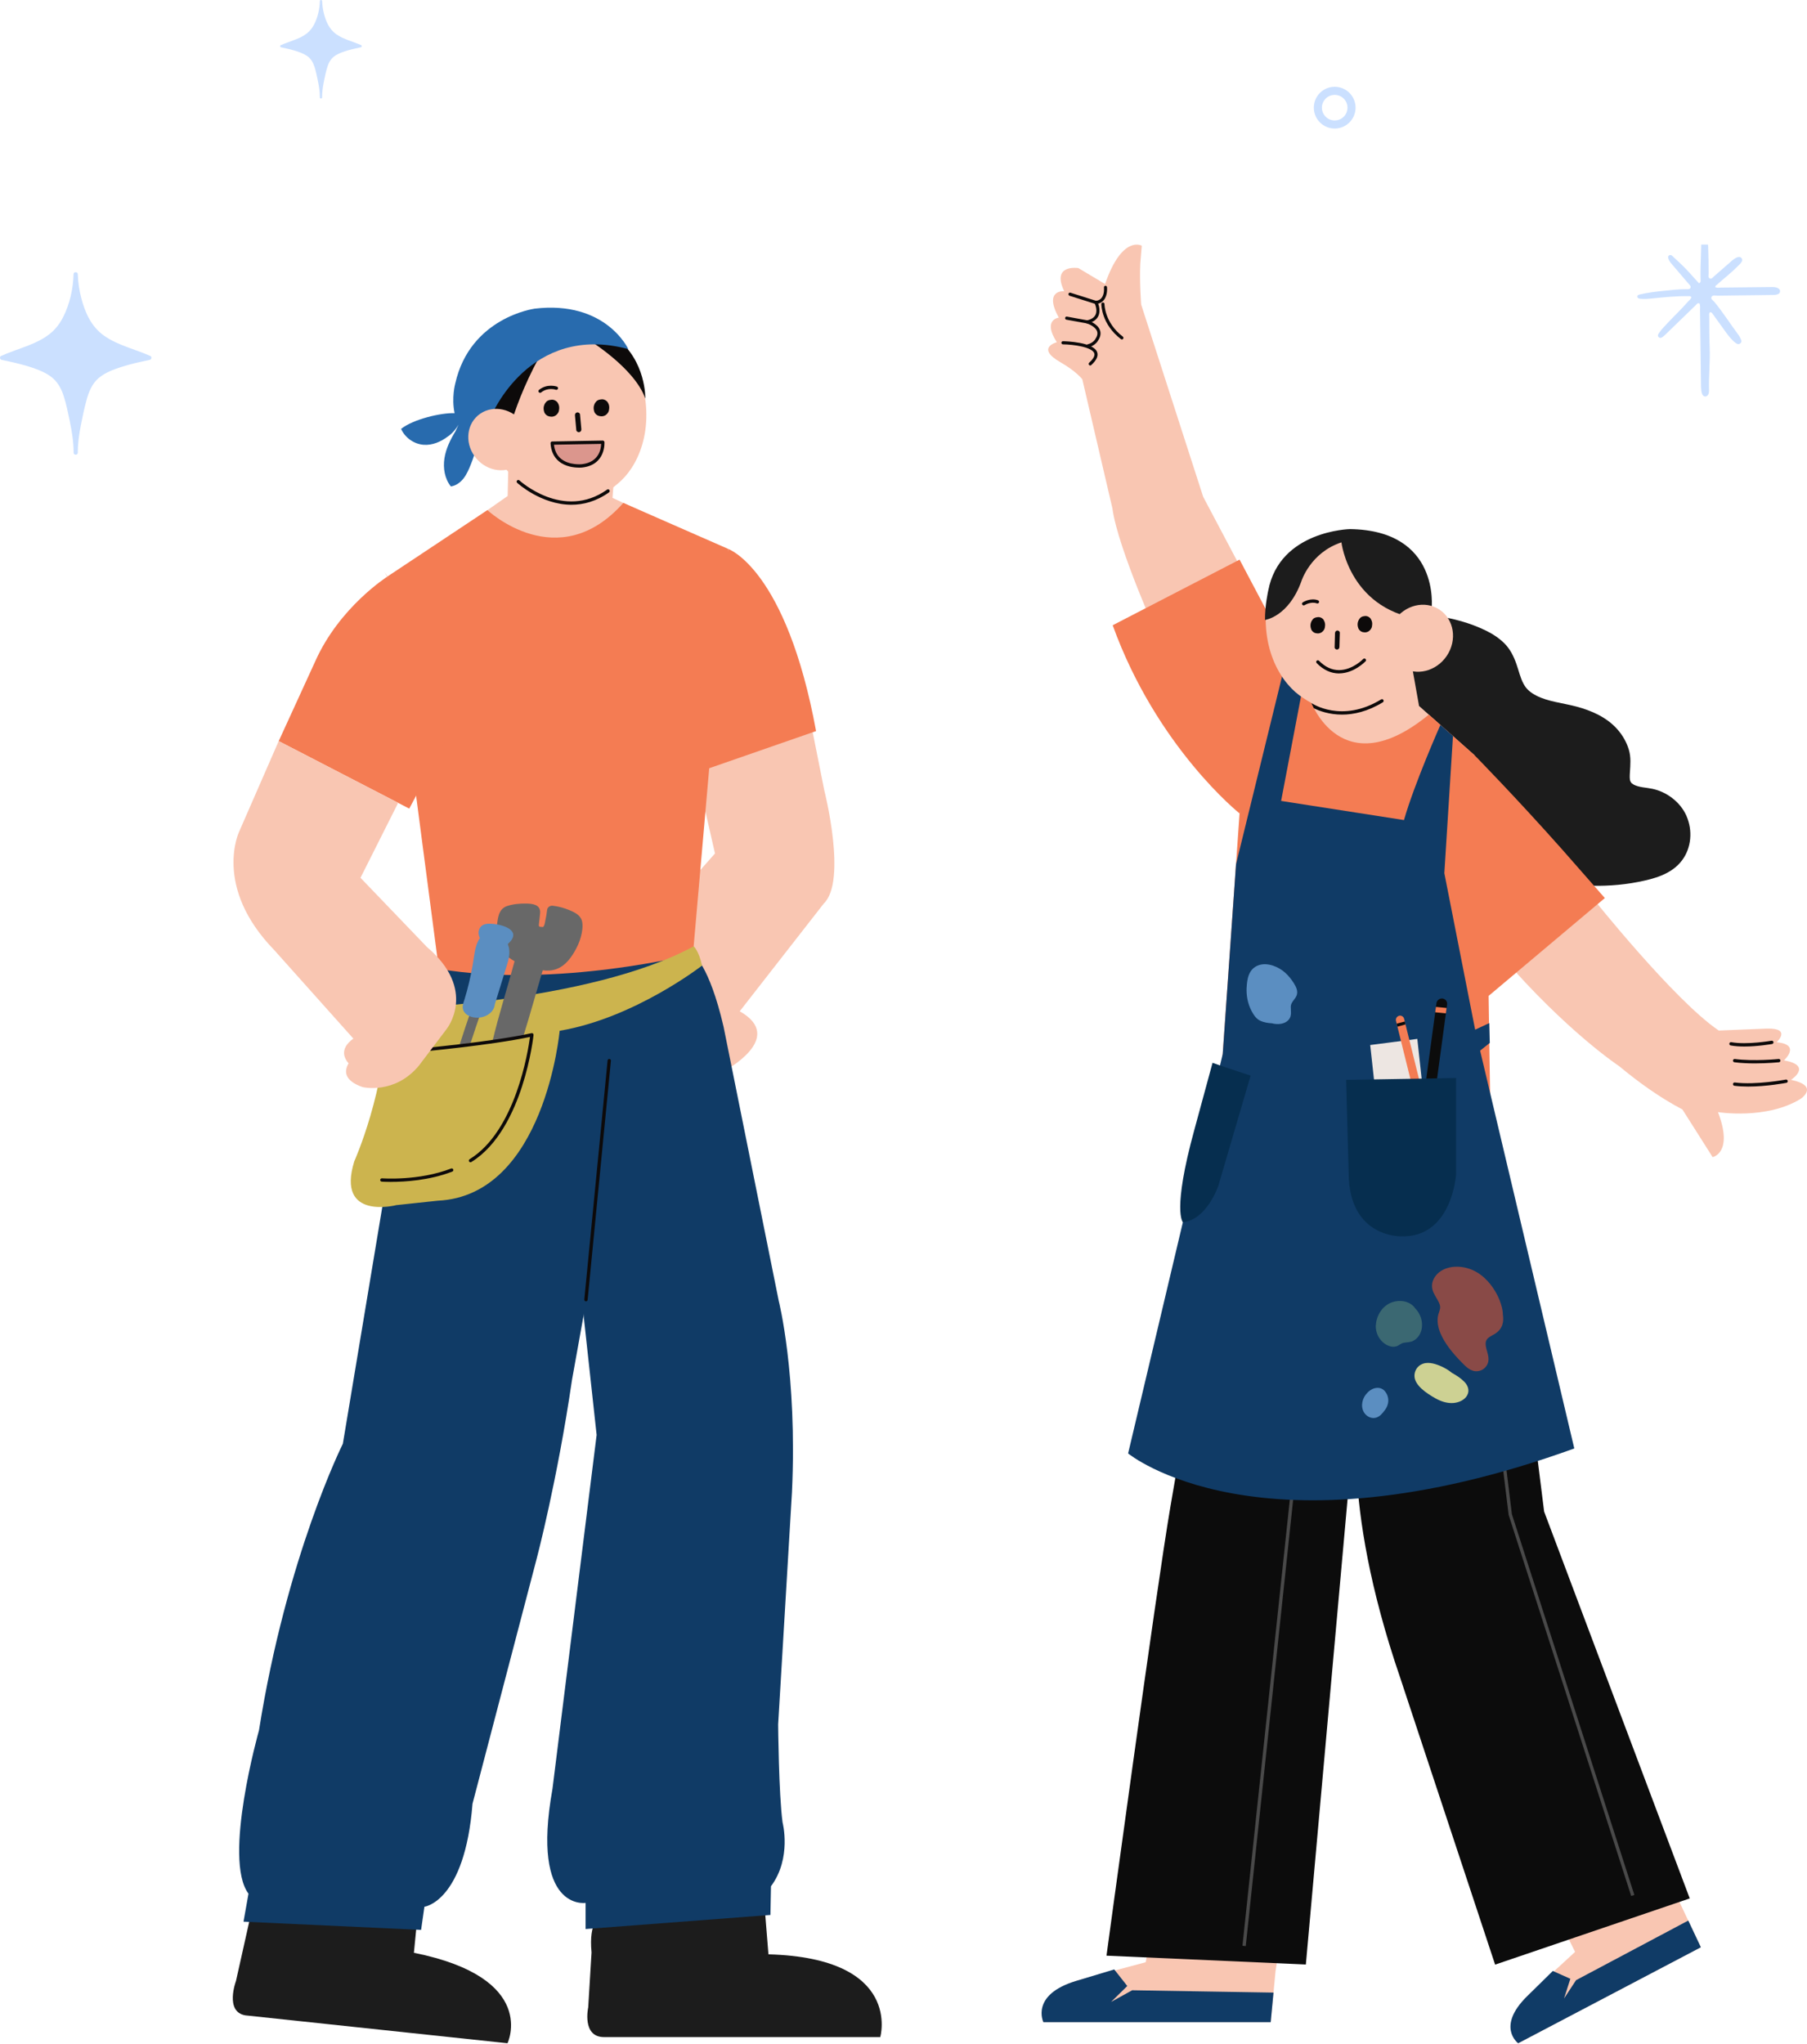
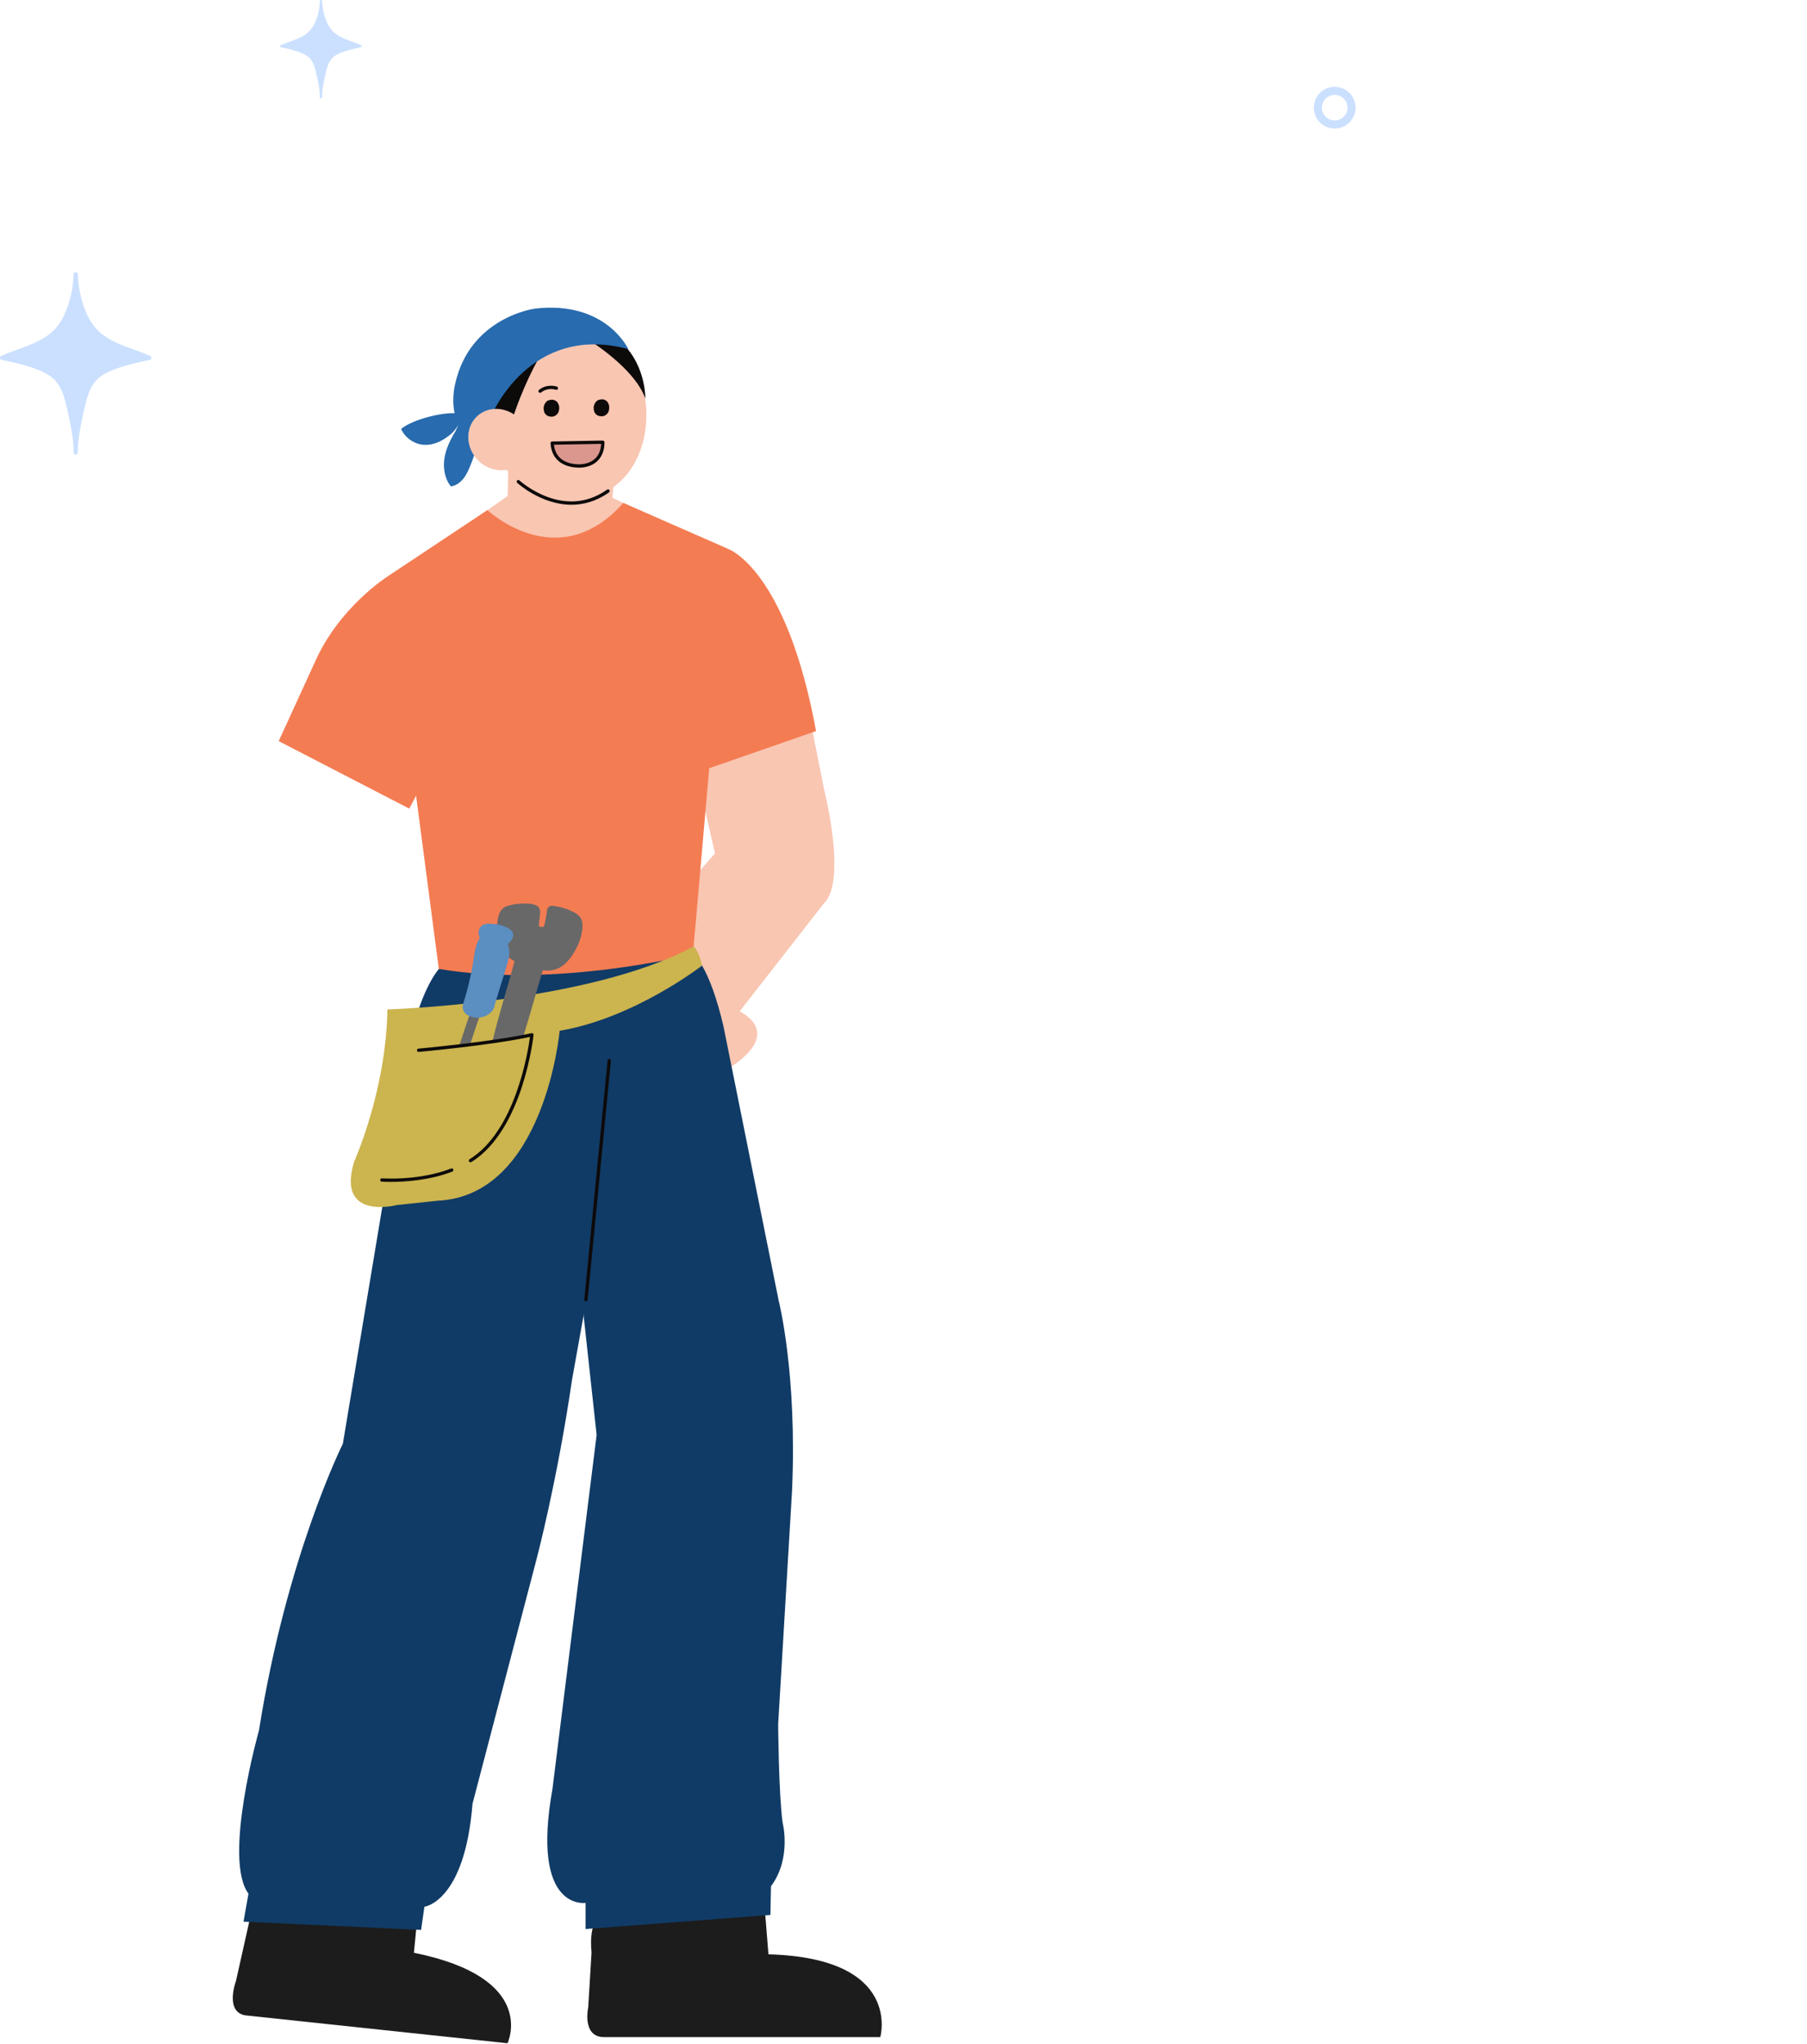
<svg xmlns="http://www.w3.org/2000/svg" width="458" height="518" viewBox="0 0 458 518" fill="none">
  <g clip-path="url(#clip0_18095_2645)">
    <path d="M156.46 110.49L155.24 126.19L175.65 135.77L144.03 156.06L108.06 140.15L128.67 125.72L128.99 111.43L156.46 110.49Z" fill="#F9C6B2" />
    <path d="M161.6 93.46C166.56 106.91 162.35 117.16 157.49 121.77C148.29 130.5 136.99 128.89 128.41 119.12C119.83 109.35 118.49 95.49 128.09 87.2C137.69 78.91 157.14 81.37 161.6 93.46Z" fill="#F9C6B2" />
    <path d="M152.07 486.14C152.07 486.14 149.18 486.79 149.93 494.9L149.09 508.79C149.09 508.79 147.41 516.34 153.1 516.34H223.11C223.11 516.34 228.89 496.3 194.77 495.36L193.74 482.59L152.07 486.13V486.14Z" fill="#1C1C1C" />
    <path d="M66.68 478.37C66.68 478.37 63.86 478.61 63.1 487.4L59.81 502.12C59.81 502.12 56.88 509.93 62.19 510.83L128.63 517.9C128.63 517.9 136.63 501.35 104.91 494.97L106.26 481.15L66.68 478.37Z" fill="#1C1C1C" />
    <path d="M127.84 113.52C128.06 113.71 129.56 102.7 138 88.16L148.92 85.99C148.92 85.99 160.75 93.1 163.56 101.01C163.56 101.01 163.82 91.47 156.08 85.55L133.59 87.04C133.59 87.04 115.81 103.08 127.83 113.52H127.84Z" fill="#0D0A0A" />
    <path d="M111.23 245.6C111.23 245.6 105.64 251.76 103.12 268.55L86.9 365.95C86.9 365.95 72.64 394.41 65.64 438.6C65.64 438.6 56.41 471.18 62.98 479.99L61.72 487.08L106.73 489.17L107.57 483.3C107.57 483.3 117.8 482.09 119.76 457.2L136.03 395.06C136.03 395.06 141.25 375.3 144.98 349.75L155.61 290.64L158.59 226.5L111.23 245.6Z" fill="#103B66" />
    <path d="M187.49 256.33L208.77 229.05C214.78 223.32 208.93 200.36 208.93 200.36L205.18 181.56L175.64 191.83L181.22 216.33L163.56 236.28L183.57 271.45C183.57 271.45 199.42 263.08 187.49 256.33Z" fill="#F9C6B2" />
    <path d="M175.65 241.78C175.65 241.78 179.76 244.54 183.39 260.23L197.37 329.69C197.37 329.69 202.12 348.34 200.73 378.25L197.23 437.09C197.23 437.09 197.37 454.78 198.35 461.92C198.35 461.92 200.73 470.97 195.41 478.11L195.27 485.38L148.42 488.95V482.32C148.42 482.32 134.44 484.56 140.03 453.42L151.22 363.71L137.52 238.06L175.64 241.78H175.65Z" fill="#103B66" />
    <path d="M135.46 78.25C135.46 78.25 119.17 80.42 115.39 97.2C115.39 97.2 114.39 100.79 115.22 104.73C111.8 104.59 104.72 106.26 101.66 108.71C102.65 110.95 104.93 112.56 107.37 112.74C109.57 112.91 111.75 111.98 113.5 110.64C113.5 110.64 114.96 109.78 116.2 107.66C116.2 107.66 116.2 107.66 116.2 107.67L115.43 109.33C114.13 111.46 113.01 113.75 112.64 116.22C112.27 118.69 112.72 121.36 114.28 123.3C115.59 123.11 116.73 122.26 117.53 121.21C118.33 120.16 118.85 118.93 119.34 117.7C120 116.03 120.64 114.3 120.79 112.52C121.73 113.06 122.81 113.53 124.06 113.9L124.48 105.51C124.48 105.51 134.16 81.75 159.25 88.49C159.25 88.49 153.57 76.07 135.46 78.24V78.25Z" fill="#286BAE" />
    <path d="M132.5 107.21C135.08 110.82 134.44 115.64 131.06 117.96C127.68 120.28 122.85 119.24 120.27 115.62C117.69 112 118.33 107.19 121.71 104.87C125.09 102.55 129.92 103.59 132.5 107.21Z" fill="#F9C6B2" />
    <path d="M154.06 102.01C153.97 101.88 153.86 101.73 153.72 101.63C153.48 101.44 153.29 101.33 152.99 101.25C152.75 101.19 152.48 101.19 152.23 101.25C151.97 101.27 151.71 101.34 151.49 101.47C151.21 101.63 151.03 101.85 150.85 102.11C150.8 102.18 150.76 102.26 150.72 102.34C150.65 102.51 150.57 102.68 150.53 102.86C150.44 103.25 150.45 103.61 150.53 104C150.53 104.04 150.55 104.08 150.56 104.12C150.56 104.12 150.56 104.14 150.57 104.14C150.61 104.33 150.67 104.52 150.79 104.69C150.97 104.95 151.12 105.08 151.38 105.25C151.41 105.27 151.44 105.29 151.47 105.3C151.6 105.36 151.74 105.41 151.88 105.45C151.93 105.46 151.99 105.45 152.04 105.47C152.36 105.54 152.69 105.54 153.01 105.44C153.18 105.39 153.36 105.31 153.51 105.21C153.79 105.01 153.93 104.86 154.11 104.58C154.32 104.26 154.38 103.89 154.41 103.52C154.41 103.47 154.41 103.42 154.41 103.37C154.41 103.33 154.42 103.29 154.42 103.26C154.42 103.08 154.39 102.89 154.35 102.71C154.34 102.64 154.32 102.57 154.29 102.51C154.23 102.36 154.16 102.17 154.05 102.02L154.06 102.01Z" fill="#0D0A0A" />
    <path d="M141.38 102.11C141.29 101.98 141.18 101.83 141.04 101.73C140.8 101.54 140.61 101.43 140.31 101.35C140.07 101.29 139.8 101.29 139.55 101.35C139.29 101.37 139.03 101.44 138.81 101.57C138.53 101.73 138.35 101.95 138.17 102.21C138.12 102.28 138.08 102.36 138.04 102.44C137.97 102.61 137.89 102.78 137.85 102.96C137.76 103.35 137.77 103.71 137.85 104.1C137.85 104.14 137.87 104.18 137.88 104.22C137.88 104.22 137.88 104.24 137.89 104.24C137.93 104.43 137.99 104.62 138.11 104.79C138.29 105.05 138.44 105.18 138.7 105.35C138.73 105.37 138.76 105.39 138.79 105.4C138.92 105.46 139.06 105.51 139.2 105.55C139.25 105.56 139.31 105.55 139.36 105.57C139.68 105.64 140.01 105.64 140.33 105.54C140.5 105.49 140.68 105.41 140.83 105.31C141.11 105.11 141.25 104.96 141.43 104.68C141.64 104.36 141.7 103.99 141.73 103.62C141.73 103.57 141.73 103.52 141.73 103.47C141.73 103.43 141.74 103.39 141.74 103.36C141.74 103.18 141.71 102.99 141.67 102.81C141.66 102.74 141.64 102.67 141.61 102.61C141.55 102.46 141.48 102.27 141.37 102.12L141.38 102.11Z" fill="#0D0A0A" />
-     <path d="M146.84 109.53C147.21 109.43 147.38 109.13 147.35 108.77C147.24 107.52 147.12 106.28 147.01 105.03C146.98 104.7 146.56 104.46 146.24 104.54C145.87 104.64 145.7 104.94 145.73 105.3C145.84 106.55 145.96 107.8 146.07 109.04C146.1 109.37 146.52 109.61 146.84 109.53Z" fill="#0D0A0A" />
    <path d="M139.96 112.31L152.78 112.08C152.78 112.08 153.24 117.42 147.54 118.07C147.54 118.07 140.34 118.89 139.97 112.31H139.96Z" fill="#DB968D" />
    <path d="M136.89 99.57C136.77 99.57 136.65 99.52 136.56 99.41C136.41 99.23 136.44 98.96 136.62 98.82C138.7 97.15 141.06 97.96 141.16 97.99C141.38 98.07 141.49 98.31 141.42 98.53C141.34 98.75 141.1 98.86 140.88 98.79C140.8 98.76 138.85 98.11 137.15 99.48C137.07 99.54 136.98 99.57 136.89 99.57Z" fill="#0D0A0A" />
    <path d="M146.76 118.53C145.56 118.53 143.3 118.32 141.61 116.89C140.35 115.82 139.65 114.29 139.54 112.34C139.54 112.23 139.57 112.11 139.65 112.03C139.73 111.95 139.84 111.9 139.95 111.9L152.77 111.67C152.99 111.69 153.18 111.83 153.2 112.05C153.2 112.11 153.63 117.81 147.58 118.5C147.54 118.5 147.23 118.54 146.76 118.54V118.53ZM140.41 112.73C140.58 114.24 141.16 115.42 142.15 116.25C144.24 118.01 147.45 117.66 147.48 117.66C151.89 117.16 152.34 113.7 152.36 112.51L140.41 112.72V112.73Z" fill="#0D0A0A" />
    <path d="M123.54 129.3C123.54 129.3 141.44 146.14 157.99 127.47L184.61 139.15L175.64 241.84C175.64 241.84 141.24 250.63 111.22 245.59L98.18 146.14L123.53 129.3H123.54Z" fill="#F47C53" />
-     <path d="M98.19 146.15C98.19 146.15 86.02 153.84 79.87 167.69L70.64 187.85L103.73 204.96L117.18 179.65L97.49 145.04" fill="#F47C53" />
+     <path d="M98.19 146.15C98.19 146.15 86.02 153.84 79.87 167.69L70.64 187.85L103.73 204.96L117.18 179.65" fill="#F47C53" />
    <path d="M184.61 139.16C184.61 139.16 199.29 144.24 206.84 185.31L172.77 197.15L184.61 139.16Z" fill="#F47C53" />
    <path d="M144.85 127.94C137.16 127.94 131.16 122.46 131.08 122.38C130.91 122.22 130.9 121.96 131.06 121.79C131.22 121.62 131.49 121.61 131.65 121.77C131.76 121.87 142.82 131.95 153.87 124.11C154.06 123.98 154.32 124.02 154.46 124.21C154.59 124.4 154.55 124.66 154.36 124.8C151.1 127.11 147.85 127.94 144.85 127.94Z" fill="#0D0A0A" />
    <path d="M148.52 329.85C148.52 329.85 148.49 329.85 148.48 329.85C148.25 329.83 148.08 329.62 148.1 329.39L154 268.79C154.02 268.56 154.22 268.4 154.46 268.41C154.69 268.43 154.86 268.64 154.84 268.87L148.94 329.47C148.92 329.69 148.74 329.85 148.52 329.85Z" fill="#0D0A0A" />
    <path d="M98.19 255.86C98.19 255.86 149.23 254.34 175.82 239.86C175.82 239.86 177.11 240.94 177.94 244.74C177.94 244.74 160.87 258.06 141.85 261.27C141.85 261.27 138.08 303.08 110.95 304.34L100.46 305.46C100.46 305.46 85.12 309.47 89.79 294.37C89.79 294.37 97.88 276.45 98.19 255.86Z" fill="#CCB44E" />
    <path d="M99.15 299.58C97.68 299.58 96.78 299.51 96.75 299.51C96.52 299.49 96.35 299.29 96.36 299.06C96.38 298.83 96.59 298.66 96.81 298.67C96.9 298.67 106.14 299.37 114.34 296.18C114.56 296.1 114.8 296.2 114.88 296.42C114.96 296.64 114.86 296.88 114.64 296.96C108.82 299.22 102.49 299.57 99.14 299.57L99.15 299.58Z" fill="#0D0A0A" />
    <path d="M147.26 232.83C146.7 231.72 145.35 231.13 144.27 230.67C142.94 230.11 141.54 229.75 140.11 229.58C139.45 229.5 138.75 229.93 138.67 230.63C138.56 231.57 138.41 232.51 138.2 233.44C138.12 233.81 138.07 234.3 137.88 234.64C137.7 234.97 137.77 234.98 137.35 234.96C136.48 234.93 136.53 234.79 136.62 233.98C136.71 233.11 136.84 232.24 136.9 231.38C137.03 229.3 135.04 229.05 133.38 229.02C131.79 228.99 129.93 229.15 128.43 229.69C126.85 230.26 126.39 231.66 126.14 233.19C125.89 234.79 125.67 236.48 125.97 238.09C126.46 240.73 128.24 242.42 130.42 243.64C128.59 250.48 126.4 257.22 124.78 264.11C127.4 263.64 130.02 263.12 132.65 262.64C133.52 259.87 134.32 257.09 135.13 254.3C135.94 251.51 136.75 248.73 137.56 245.94C138.72 246.09 139.89 246.05 141.03 245.63C143.39 244.77 144.95 242.52 146.07 240.38C146.69 239.2 147.17 237.92 147.43 236.61C147.66 235.44 147.83 233.93 147.28 232.83H147.26Z" fill="#686868" />
    <path d="M121.17 254.65C120.47 254.46 119.85 254.89 119.62 255.53C118.5 258.63 117.46 261.76 116.47 264.9C117.42 264.74 118.36 264.53 119.3 264.31C120.18 261.59 121.08 258.88 122.06 256.2C122.29 255.56 121.8 254.82 121.18 254.65H121.17Z" fill="#686868" />
    <path d="M129.06 238.94C129.26 238.74 129.45 238.55 129.61 238.32C131.56 235.49 127.04 234.38 125.14 234.19C123.89 234.06 122.37 233.98 121.63 235.21C121.12 236.06 121.25 236.96 121.63 237.77C120.73 239.08 120.4 240.68 120.16 242.34C119.73 245.32 119.14 248.26 118.35 251.17C118.16 251.88 117.95 252.59 117.74 253.29C117.52 254 117.21 254.73 117.29 255.49C117.42 256.7 118.41 257.41 119.5 257.74C121.73 258.42 124.73 257.44 125.36 254.96C125.39 254.84 125.4 254.73 125.4 254.63C126.3 251.71 127.2 248.79 128.1 245.86C128.56 244.36 129.15 242.79 129.1 241.2C129.09 240.85 129.05 240.49 128.98 240.15C128.95 240.01 128.68 239.34 128.72 239.2C128.68 239.36 129 238.98 129.05 238.93L129.06 238.94Z" fill="#5B8EC1" />
    <path d="M119.25 294.6C119.11 294.6 118.97 294.53 118.89 294.4C118.77 294.2 118.83 293.94 119.03 293.82C130.63 286.69 133.84 266.52 134.33 262.83C124.15 264.99 106.33 266.61 106.14 266.63C105.92 266.65 105.7 266.48 105.68 266.25C105.66 266.02 105.83 265.81 106.06 265.79C106.25 265.77 124.7 264.09 134.72 261.88C134.85 261.85 134.99 261.88 135.09 261.98C135.19 262.07 135.24 262.2 135.23 262.34C135.23 262.4 134.57 268.43 132.32 275.36C130.24 281.79 126.31 290.33 119.46 294.54C119.39 294.58 119.32 294.6 119.24 294.6H119.25Z" fill="#0D0A0A" />
-     <path d="M108.06 239.88L91.37 222.49L100.92 203.49L70.64 187.84L60.62 210.79C60.62 210.79 53.89 224.77 69.55 240.86L89.56 263.25C85.81 265.96 87.45 268.52 88.35 269.52C87.19 271.51 87.21 273.91 91.92 275.55C91.92 275.55 100.03 277.51 106.18 270.1L113.17 260.87C113.17 260.87 121.24 250.94 108.04 239.89L108.06 239.88Z" fill="#F9C6B2" />
  </g>
  <g clip-path="url(#clip1_18095_2645)">
    <path d="M427.46 206.82C425.93 203.34 422.5 200.72 418.81 199.94C417.13 199.58 415.55 199.64 413.98 198.84C414.34 199.02 413.43 198.42 413.7 198.65C413.44 198.42 413.33 198.26 413.22 197.99C413.01 197.45 413.07 196.59 413.11 195.84C413.24 193.88 413.42 191.96 412.85 190.05C412.28 188.12 411.27 186.37 409.94 184.86C407.23 181.79 403.32 180.08 399.43 179.06C396.15 178.2 392.27 177.82 389.38 176.31C387.97 175.57 386.92 174.75 386.16 173.34C385.31 171.75 384.94 169.97 384.34 168.28C383.64 166.31 382.74 164.48 381.23 163C379.87 161.67 378.29 160.65 376.58 159.82C372.59 157.88 368.29 156.72 363.91 156.11C361.7 155.8 359.53 155.66 357.3 155.82C356.57 155.87 355.96 156.26 355.83 157.02C355.8 157.19 355.81 157.38 355.85 157.57C355.81 157.58 355.78 157.57 355.74 157.59C351.99 158.88 348.11 160.28 345.45 163.39C342.8 166.48 341.72 170.53 341.6 174.54C341.38 182.33 344.15 190.22 348.34 196.7C357.35 210.63 372.95 218.87 388.77 222.58C397.39 224.6 406.39 225.25 415.13 223.56C419.24 222.76 423.64 221.61 426.29 218.12C428.73 214.92 429.05 210.47 427.46 206.84V206.82Z" fill="#1C1C1C" />
    <path d="M325.34 169.84L321.45 165.44L335.9 203.01L373.75 191.45L359.67 178.94L357.1 164.49L325.34 169.84Z" fill="#F9C6B2" />
    <path d="M324.84 490.01L292.1 488.5L290.39 497.36L273.37 501.91C261.21 505.55 264.46 512.55 264.46 512.55H322.07L323.3 499.58L324.84 490.01Z" fill="#F9C6B2" />
-     <path d="M282.41 499.19L285.72 503.39L281.61 507.43L286.96 504.47L322.78 505.06L322.07 512.56H264.46C264.46 512.56 261.06 505.63 272.73 502.11L282.41 499.19Z" fill="#103B66" />
    <path d="M422.56 474.86L395.61 487.48L399.22 494.74L387.46 505.58C379.23 513.64 384.79 517.9 384.79 517.9L431.09 493.57L425.93 482.64L422.55 474.86H422.56Z" fill="#F9C6B2" />
    <path d="M393.58 499.58L398.02 501.56L396.42 506.55L399.47 501.91L427.91 486.8L431.1 493.57L384.8 517.9C384.8 517.9 379.15 513.77 387.04 506.01L393.58 499.57V499.58Z" fill="#103B66" />
    <path d="M268.83 91.85C262.35 88.16 267.86 86.74 267.86 86.74C264.15 80.99 268.36 80.51 268.36 80.51C264.41 73.33 269.73 73.81 269.73 73.81C266.4 66.85 273.32 67.95 273.32 67.95L280.09 71.99C284.44 59.43 289.39 62.28 289.39 62.28L289.02 66.8C288.79 71.34 289.24 77.19 289.24 77.19L304.95 125.91L315.75 146.33L302.84 157.76L294.18 162.97C294.18 162.97 283.28 138.99 281.95 128.85L274.32 96.13C274.32 96.13 272.78 94.11 268.84 91.86L268.83 91.85Z" fill="#F9C6B2" />
    <path d="M284.19 86C284.19 86 284.14 85.97 284.12 85.96C279.16 82.19 279.15 77.27 279.15 77.06C279.15 76.84 279.33 76.66 279.55 76.67C279.76 76.67 279.94 76.85 279.94 77.07C279.94 77.12 279.96 81.81 284.59 85.32C284.76 85.45 284.8 85.7 284.67 85.88C284.56 86.03 284.36 86.08 284.19 86Z" fill="#0D0A0A" />
    <path d="M271.04 74.93C270.86 74.85 270.77 74.64 270.83 74.45C270.89 74.24 271.11 74.12 271.32 74.19L277.82 76.25C278.42 76.17 278.88 75.93 279.21 75.51C279.99 74.52 279.81 72.9 279.81 72.88C279.78 72.66 279.94 72.46 280.15 72.44C280.36 72.41 280.56 72.57 280.58 72.79C280.58 72.87 280.8 74.75 279.81 76.01C279.33 76.62 278.65 76.97 277.8 77.06C277.75 77.06 277.69 77.06 277.64 77.04L271.06 74.96C271.06 74.96 271.03 74.95 271.01 74.94L271.04 74.93Z" fill="#0D0A0A" />
    <path d="M270.19 81C270.03 80.93 269.93 80.75 269.97 80.57C270.01 80.35 270.21 80.21 270.42 80.25L275.57 81.19C276.65 80.94 277.36 80.46 277.68 79.76C278.27 78.49 277.44 76.86 277.43 76.84C277.33 76.65 277.4 76.41 277.6 76.3C277.79 76.2 278.03 76.27 278.13 76.47C278.17 76.55 279.14 78.46 278.39 80.09C277.95 81.04 277.03 81.68 275.66 81.98C275.61 81.99 275.56 81.99 275.51 81.98L270.29 81.03C270.29 81.03 270.23 81.01 270.2 81H270.19Z" fill="#0D0A0A" />
    <path d="M275.55 88.04C275.44 87.99 275.36 87.89 275.33 87.77C275.28 87.56 275.41 87.34 275.62 87.29C277.1 86.95 277.63 85.94 277.63 85.93C278.13 85.19 278.26 84.55 278.06 83.97C277.67 82.85 276.04 82.15 275.45 81.97C275.26 81.91 275.12 81.69 275.19 81.48C275.25 81.27 275.47 81.15 275.68 81.21C275.78 81.24 278.2 81.98 278.8 83.71C279.09 84.53 278.92 85.42 278.3 86.34C278.3 86.35 277.62 87.64 275.79 88.07C275.7 88.09 275.62 88.07 275.54 88.04H275.55Z" fill="#0D0A0A" />
    <path d="M276.16 92.6C276.16 92.6 276.07 92.55 276.03 92.5C275.89 92.34 275.9 92.08 276.06 91.94C276.8 91.27 277.63 90.31 277.35 89.53C276.78 87.98 272.18 87.32 269.41 87.28C269.19 87.28 269.02 87.1 269.02 86.88C269.02 86.66 269.2 86.49 269.42 86.49C270.21 86.5 277.15 86.7 278.08 89.26C278.43 90.22 277.92 91.32 276.58 92.54C276.46 92.65 276.29 92.67 276.16 92.6Z" fill="#0D0A0A" />
    <path d="M453.92 273.72C453.92 273.72 459.59 270.08 452.16 268.77C452.16 268.77 456.64 264.74 450.3 264.18C450.3 264.18 454.26 260.52 447.73 260.72L435.64 261.21C424.38 253.63 403.49 227.39 403.49 227.39L380.59 242.33C397 261.4 410.42 270.26 410.42 270.26C415.27 274.3 420.72 278.22 426.42 281.21L434.08 293.29C434.08 293.29 439.41 292.27 435.44 281.89C435.44 281.89 447.72 283.86 456.34 278.55C456.34 278.55 461.38 275.28 453.94 273.7L453.92 273.72Z" fill="#F9C6B2" />
    <path d="M302.54 346.9C302.54 346.9 300.58 359.48 296.95 380.14C296.86 380.67 296.76 381.22 296.67 381.77C292.94 403.59 280.45 495.7 280.45 495.7L330.98 497.94L341.61 379.35L347.3 346.91H302.55L302.54 346.9Z" fill="#0C0C0C" />
    <path d="M329.237 358.242L314.912 493.183L315.747 493.272L330.073 358.33L329.237 358.242Z" fill="#494949" />
    <path d="M344.63 355.89C344.63 355.89 339.16 379.38 354.89 425.25L378.95 497.97L428.28 481.19L391.37 383.13L386.45 343.68L344.62 355.89H344.63Z" fill="#0C0C0C" />
    <path d="M314.18 206.18C314.18 206.18 293.2 189.44 282.02 158.48L314.18 141.85L328.44 168.81L314.18 206.18Z" fill="#F47C53" />
    <path d="M413.44 480.57L382.38 383.98L377.92 347.53L378.76 347.43L383.2 383.8L414.24 480.31L413.44 480.57Z" fill="#494949" />
    <path d="M332.17 177.65C332.17 177.65 339.91 199.36 362.15 181.14L373.76 191.45C373.76 191.45 384.2 202.08 395.95 215.32L406.76 227.63L377.3 252.43L377.74 281.84L309.43 274.06L314.18 206.19L321.45 165.45L332.17 177.66V177.65Z" fill="#F47C53" />
    <path d="M365.08 183.75C365.08 183.75 358.5 198.58 355.85 207.86L324.71 203.01L330.42 172.99L325.34 169.84L313.28 219.07L309.91 267.15L285.93 368.4C285.93 368.4 319.31 395.95 399.02 367.14L375.15 266.31L377.6 264.34L377.47 259.32L373.89 260.99L366.08 221.32L368.27 186.57L365.08 183.74V183.75Z" fill="#103B66" />
    <path d="M322.29 165.06C322.29 165.06 322.29 165.06 322.28 165.05C322.35 165.24 322.43 165.35 322.29 165.06Z" fill="#5B8EC1" />
    <path d="M321.79 148.66C318.52 162.62 323.96 172.27 329.35 176.25C339.55 183.78 350.57 180.8 357.88 170.05C365.19 159.3 364.82 145.38 354.27 138.33C343.72 131.28 324.73 136.11 321.79 148.66Z" fill="#F9C6B2" />
    <path d="M320.62 157.14C320.62 157.14 326.57 156.39 329.84 147.35C329.84 147.35 332.08 140.08 340 137.47C340 137.47 342.05 155.28 361.54 157.14L362.86 154.18C362.86 154.18 365.13 134.42 342.15 134.11C342.15 134.11 324.34 134.48 321.45 149.68C321.45 149.68 320.59 153.46 320.62 157.14Z" fill="#1C1C1C" />
    <path d="M352.9 158.07C350.61 162.29 351.94 167.38 355.88 169.42C359.82 171.47 364.86 169.7 367.16 165.48C369.45 161.26 368.12 156.17 364.18 154.13C360.24 152.08 355.2 153.85 352.9 158.07Z" fill="#F9C6B2" />
    <path d="M347.46 156.89C347.37 156.77 347.27 156.63 347.14 156.53C346.91 156.35 346.73 156.25 346.45 156.18C346.22 156.12 345.97 156.13 345.74 156.18C345.5 156.2 345.25 156.28 345.04 156.4C344.77 156.56 344.61 156.77 344.45 157.03C344.4 157.1 344.36 157.17 344.33 157.25C344.26 157.41 344.19 157.58 344.15 157.76C344.07 158.14 344.08 158.48 344.16 158.85C344.16 158.89 344.18 158.92 344.19 158.96C344.19 158.96 344.19 158.97 344.2 158.98C344.24 159.17 344.3 159.34 344.41 159.51C344.58 159.76 344.72 159.88 344.97 160.04C345 160.06 345.02 160.07 345.05 160.09C345.17 160.14 345.3 160.2 345.43 160.23C345.48 160.24 345.53 160.23 345.58 160.24C345.88 160.31 346.19 160.3 346.49 160.2C346.65 160.15 346.82 160.07 346.96 159.97C347.22 159.78 347.35 159.63 347.52 159.36C347.71 159.05 347.77 158.7 347.79 158.34C347.79 158.29 347.79 158.25 347.79 158.2C347.79 158.16 347.8 158.13 347.8 158.09C347.8 157.91 347.77 157.73 347.73 157.57C347.72 157.5 347.7 157.44 347.67 157.37C347.61 157.22 347.54 157.04 347.44 156.91L347.46 156.89Z" fill="#0D0A0A" />
    <path d="M335.53 157.16C335.44 157.04 335.34 156.9 335.21 156.8C334.98 156.62 334.8 156.52 334.52 156.45C334.29 156.39 334.04 156.4 333.8 156.45C333.56 156.47 333.31 156.55 333.1 156.67C332.83 156.83 332.67 157.04 332.51 157.3C332.46 157.37 332.42 157.44 332.39 157.52C332.32 157.68 332.25 157.85 332.21 158.03C332.13 158.41 332.14 158.75 332.22 159.12C332.22 159.16 332.24 159.19 332.25 159.23C332.25 159.23 332.25 159.24 332.26 159.25C332.3 159.44 332.36 159.61 332.47 159.78C332.64 160.03 332.78 160.15 333.03 160.31C333.06 160.33 333.08 160.34 333.11 160.36C333.23 160.41 333.36 160.47 333.49 160.5C333.54 160.51 333.59 160.5 333.64 160.51C333.94 160.58 334.25 160.57 334.55 160.47C334.71 160.42 334.88 160.34 335.02 160.24C335.28 160.05 335.41 159.9 335.58 159.63C335.77 159.32 335.83 158.97 335.85 158.61C335.85 158.56 335.85 158.52 335.85 158.47C335.85 158.43 335.86 158.4 335.86 158.36C335.86 158.18 335.83 158 335.79 157.84C335.78 157.77 335.76 157.71 335.73 157.64C335.67 157.49 335.6 157.31 335.5 157.18L335.53 157.16Z" fill="#0D0A0A" />
    <path d="M338.93 164.64C339.29 164.59 339.48 164.31 339.49 163.97C339.52 162.77 339.55 161.57 339.59 160.37C339.59 160.05 339.23 159.78 338.93 159.82C338.57 159.87 338.38 160.15 338.37 160.49C338.34 161.69 338.31 162.89 338.27 164.09C338.27 164.41 338.63 164.68 338.93 164.64Z" fill="#0D0A0A" />
    <path d="M330.42 153.45C330.28 153.45 330.15 153.38 330.07 153.26C329.95 153.06 330 152.81 330.2 152.68C330.28 152.63 332.14 151.45 334.06 152.15C334.28 152.23 334.39 152.47 334.31 152.69C334.23 152.91 333.99 153.02 333.77 152.94C332.26 152.38 330.67 153.38 330.65 153.39C330.58 153.43 330.5 153.46 330.42 153.46V153.45Z" fill="#0D0A0A" />
    <path d="M339.4 170.7C337.35 170.7 335.44 169.82 333.72 168.07C333.56 167.9 333.56 167.64 333.72 167.48C333.89 167.32 334.15 167.32 334.31 167.48C335.86 169.06 337.57 169.85 339.39 169.85H339.44C342.82 169.82 345.49 167.07 345.51 167.04C345.67 166.87 345.94 166.87 346.1 167.03C346.27 167.19 346.27 167.46 346.11 167.62C345.99 167.74 343.16 170.66 339.43 170.69H339.38L339.4 170.7Z" fill="#0D0A0A" />
    <path d="M360.96 279.19L349.03 280.74L347.29 264.88L359.23 263.33L360.96 279.19Z" fill="#EDE6E2" />
    <path d="M361.36 285.7C361.31 285.7 361.26 285.7 361.21 285.7C360.46 285.62 359.94 284.94 360.04 284.2L364.08 254.29C364.18 253.54 364.87 253.01 365.61 253.09C366.36 253.17 366.88 253.85 366.78 254.59L362.74 284.5C362.65 285.19 362.05 285.71 361.36 285.71V285.7Z" fill="#0C0C0C" />
    <path d="M363.95 255.22L363.76 256.58L366.47 256.86L366.65 255.49L363.95 255.22Z" fill="#F47C53" />
    <path d="M309.22 270.06L316.98 272.65L308.78 300.62C308.78 300.62 305.86 309.19 299.82 309.8C299.82 309.8 297.04 307.06 302.72 286.36L307.33 269.39L309.22 270.06Z" fill="#062E4F" />
    <path d="M359.78 278.49C359.22 278.63 358.67 278.29 358.53 277.74L353.83 258.77C353.69 258.2 354.03 257.62 354.6 257.47C355.15 257.31 355.74 257.65 355.88 258.22L360.58 277.19C360.72 277.76 360.38 278.34 359.81 278.49C359.81 278.49 359.79 278.49 359.78 278.49Z" fill="#F47C53" />
    <path d="M354 259.46L354.19 260.23L356.23 259.66L356.05 258.92L354 259.46Z" fill="#0C0C0C" />
    <path d="M341.18 273.71L369.05 273.24V297.71C369.05 297.71 368.03 313.79 355.12 313.37C355.12 313.37 341.88 313.79 341.83 297.29L341.19 273.7L341.18 273.71Z" fill="#062E4F" />
    <path d="M315.97 250.25C315.86 252.31 316.24 254.45 317.27 256.35C317.79 257.3 318.42 258.31 319.58 258.8C320.38 259.14 321.4 259.33 322.37 259.37C322.74 259.47 323.12 259.54 323.53 259.56C324.78 259.63 326.03 259.27 326.72 258.36C327.44 257.39 327.15 256.24 327.16 255.15C327.17 253.98 328.36 253.26 328.69 252.18C329.01 251.12 328.48 250.07 327.89 249.14C327.3 248.21 326.6 247.33 325.75 246.56C324.12 245.08 321.25 243.81 318.91 244.69C316.45 245.62 316.08 248.21 315.98 250.25H315.97Z" fill="#5B8EC1" />
    <path opacity="0.7" d="M363.07 326.87C363.37 328.05 364.2 329.05 364.71 330.16C364.93 330.64 365.09 331.15 365 331.67C364.86 332.41 364.51 333.1 364.42 333.85C364.26 335.21 364.53 336.58 365.07 337.88C366.2 340.59 368.28 343.08 370.44 345.28C371.46 346.32 372.73 347.74 374.51 347.56C375.95 347.42 376.99 346.3 377.22 345.13C377.51 343.62 376.63 342.23 376.55 340.74C376.51 340.06 376.74 339.48 377.33 339.03C377.84 338.64 378.47 338.37 379.01 338.01C380.87 336.8 381.21 334.98 380.91 333.16C380.91 332.59 380.82 332.02 380.69 331.46C380.35 330.06 379.8 328.71 379.05 327.43C377.61 324.97 375.35 322.53 372.24 321.54C369.29 320.6 365.81 321.01 363.96 323.28C363.11 324.32 362.75 325.59 363.07 326.86V326.87Z" fill="#BC503B" />
    <path d="M348.71 335.88C348.65 337.09 348.99 338.34 349.75 339.38C350.56 340.51 352.13 341.64 353.77 341.29C354.54 341.13 355.01 340.5 355.76 340.36C356.6 340.21 357.35 340.26 358.13 339.89C359.43 339.26 360.16 337.95 360.36 336.71C360.56 335.45 360.33 334.14 359.69 332.97C359.43 332.49 359.07 332.01 358.64 331.57C358.62 331.54 358.6 331.5 358.58 331.47C357.55 330.06 355.59 329.51 353.76 329.84C350.61 330.39 348.86 333.32 348.73 335.86L348.71 335.88Z" fill="#3B6872" />
    <path d="M360.1 345.91C359.02 346.55 358.49 347.67 358.51 348.78C358.53 349.99 359.34 351.09 360.28 351.97C361.3 352.92 362.57 353.72 363.82 354.43C365.17 355.19 366.81 355.76 368.44 355.61C369.88 355.48 371.24 354.81 371.87 353.67C372.51 352.51 372.12 351.25 371.18 350.27C370.31 349.36 369.18 348.63 368.02 347.99C367.12 347.24 366.01 346.62 364.96 346.18C363.47 345.56 361.58 345.05 360.11 345.92L360.1 345.91Z" fill="#CDD193" />
    <path d="M346.12 353.55C345.08 354.92 344.81 357.08 346.07 358.47C346.74 359.21 347.86 359.67 348.92 359.28C349.82 358.95 350.39 358.25 350.89 357.56C351.3 357.09 351.59 356.49 351.73 355.99C351.99 355.11 351.91 354.11 351.45 353.28C351.2 352.83 350.89 352.39 350.4 352.1C349.87 351.78 349.23 351.71 348.61 351.83C347.54 352.04 346.69 352.79 346.12 353.55Z" fill="#5B8EC1" />
    <path d="M350.64 177.42C350.52 177.22 350.26 177.16 350.06 177.28C340.04 183.41 332.48 178.26 332.41 178.21C332.41 178.21 332.4 178.21 332.39 178.21C332.43 178.32 332.69 178.92 333.01 179.52C334.35 180.18 336.85 181.13 340.15 181.13C343.07 181.13 346.61 180.38 350.49 178.01C350.69 177.89 350.75 177.63 350.63 177.43L350.64 177.42Z" fill="#0D0A0A" />
    <path d="M443.08 275.41C441.9 275.41 440.72 275.35 439.6 275.21C439.37 275.18 439.21 274.97 439.24 274.74C439.27 274.51 439.48 274.34 439.71 274.38C445.12 275.06 452.56 273.65 452.63 273.64C452.85 273.6 453.08 273.74 453.12 273.97C453.16 274.2 453.01 274.42 452.79 274.46C452.54 274.51 447.81 275.41 443.08 275.41Z" fill="#0D0A0A" />
    <path d="M444.78 269.54C443.11 269.54 441.29 269.47 439.6 269.25C439.37 269.22 439.21 269.01 439.24 268.78C439.27 268.55 439.47 268.39 439.71 268.42C444.64 269.06 450.74 268.42 450.8 268.42C451.03 268.39 451.24 268.56 451.26 268.79C451.28 269.02 451.12 269.23 450.89 269.25C450.85 269.25 448.1 269.54 444.78 269.54Z" fill="#0D0A0A" />
    <path d="M442.12 265.26C440.93 265.26 439.73 265.19 438.66 264.99C438.43 264.95 438.28 264.73 438.32 264.5C438.36 264.27 438.58 264.12 438.81 264.16C442.83 264.88 448.95 263.8 449.01 263.79C449.24 263.75 449.46 263.9 449.5 264.13C449.54 264.36 449.39 264.58 449.16 264.62C448.97 264.65 445.57 265.26 442.12 265.26Z" fill="#0D0A0A" />
    <path d="M434.772 72.791C435.252 73.022 435.792 72.891 436.302 72.891C440.442 72.862 444.592 72.802 448.732 72.761C449.362 72.761 450.002 72.712 450.592 73.011C450.962 73.201 451.222 73.472 451.172 73.921C451.122 74.302 450.842 74.492 450.502 74.612C449.982 74.791 449.442 74.761 448.912 74.772C444.382 74.832 439.842 74.871 435.312 74.942C434.802 74.942 434.102 74.722 433.822 75.231C433.502 75.802 434.212 76.141 434.522 76.522C436.732 79.212 438.582 82.151 440.662 84.931C440.942 85.311 441.132 85.761 441.322 86.201C441.442 86.481 441.382 86.772 441.142 86.992C440.862 87.261 440.512 87.291 440.202 87.112C439.872 86.921 439.562 86.671 439.292 86.412C438.382 85.541 437.652 84.511 436.922 83.492C435.992 82.201 435.062 80.912 434.132 79.621C433.972 79.401 433.832 79.112 433.442 79.121C433.082 79.451 433.222 79.912 433.222 80.311C433.242 82.901 433.222 85.492 433.332 88.082C433.482 91.681 433.062 95.272 433.172 98.862C433.202 99.882 432.852 100.412 432.302 100.492C431.752 100.572 431.352 100.082 431.212 99.041C431.132 98.421 431.122 97.802 431.122 97.171C431.042 90.981 430.972 84.791 430.892 78.602C430.892 78.031 430.992 77.451 430.732 76.901C430.222 76.712 430.032 77.132 429.772 77.382C427.302 79.761 424.842 82.162 422.372 84.552C422.092 84.822 421.822 85.091 421.512 85.332C421.202 85.572 420.832 85.802 420.452 85.492C420.062 85.171 420.232 84.781 420.452 84.462C420.812 83.951 421.192 83.442 421.622 82.992C423.862 80.541 426.052 78.511 428.012 76.272C428.262 75.981 428.612 75.772 428.682 75.362C428.532 75.001 428.212 75.061 427.932 75.061C424.812 75.031 421.702 75.341 418.602 75.662C417.632 75.761 416.662 75.832 415.692 75.722C415.352 75.681 414.972 75.552 415.002 75.132C415.022 74.802 415.352 74.701 415.642 74.632C417.642 74.162 419.672 73.921 421.702 73.712C423.642 73.511 425.572 73.281 427.532 73.302C427.862 73.302 428.272 73.352 428.442 72.992C428.642 72.561 428.292 72.272 428.052 71.992C426.612 70.302 425.162 68.621 423.722 66.931C423.382 66.531 423.042 66.102 422.882 65.591C422.782 65.261 422.732 64.912 423.102 64.701C423.412 64.531 423.682 64.701 423.892 64.901C425.332 66.261 426.832 67.572 428.142 69.061C428.962 69.992 429.812 70.901 430.622 71.802C431.152 71.561 431.032 71.181 431.022 70.882C430.912 66.371 431.382 61.871 431.172 57.361C431.122 56.352 431.322 55.361 431.512 54.371C431.552 54.172 431.692 54.022 431.902 54.002C432.132 53.981 432.242 54.161 432.322 54.331C432.562 54.871 432.562 55.452 432.602 56.022C432.902 60.471 433.082 64.931 433.062 69.391C433.062 69.802 432.882 70.352 433.342 70.572C433.812 70.802 434.122 70.311 434.432 70.041C435.862 68.811 437.282 67.561 438.692 66.322C439.162 65.901 439.652 65.492 440.242 65.251C440.672 65.072 441.122 65.041 441.432 65.462C441.702 65.822 441.572 66.212 441.322 66.531C441.062 66.871 440.752 67.192 440.442 67.492C438.812 69.141 436.952 70.561 435.232 72.112C435.032 72.291 434.702 72.391 434.752 72.832L434.772 72.791Z" fill="#CBE0FF" />
  </g>
  <path d="M338.29 32.58C335.37 32.58 333 30.21 333 27.29C333 24.37 335.37 22 338.29 22C341.21 22 343.58 24.37 343.58 27.29C343.58 30.21 341.21 32.58 338.29 32.58ZM338.29 24.05C336.51 24.05 335.05 25.5 335.05 27.29C335.05 29.08 336.5 30.53 338.29 30.53C340.08 30.53 341.53 29.08 341.53 27.29C341.53 25.5 340.08 24.05 338.29 24.05Z" fill="#CBE0FF" />
  <path d="M38.111 90.23C34.221 88.49 29.911 87.57 26.381 85.09C23.201 82.86 21.591 79.33 20.631 75.67C20.101 73.66 19.781 71.6 19.721 69.52C19.731 69.17 19.461 69 19.181 69C18.911 69 18.631 69.16 18.641 69.52C18.541 73.2 17.691 77.02 16.031 80.32C15.201 81.97 14.111 83.43 12.661 84.59C11.051 85.88 9.161 86.79 7.251 87.54C4.931 88.46 2.541 89.2 0.261 90.23C-0.159 90.42 -0.039 91.12 0.391 91.21C2.531 91.67 4.681 92.12 6.791 92.75C8.821 93.36 10.911 94.09 12.671 95.29C14.451 96.5 15.491 98.36 16.141 100.37C16.821 102.49 17.261 104.71 17.711 106.88C18.251 109.47 18.651 112.09 18.661 114.74C18.661 114.77 18.671 114.78 18.671 114.81C18.701 115.11 18.941 115.26 19.191 115.26C19.441 115.26 19.681 115.11 19.711 114.81C19.711 114.79 19.721 114.77 19.721 114.74C19.721 112.39 20.041 110.08 20.491 107.78C20.921 105.58 21.391 103.35 21.991 101.19C22.551 99.19 23.391 97.2 25.011 95.82C26.621 94.44 28.771 93.66 30.761 93.01C33.121 92.24 35.561 91.73 37.981 91.21C38.411 91.12 38.531 90.42 38.111 90.23Z" fill="#CBE0FF" />
  <path d="M91.581 11.46C89.481 10.52 87.151 10.02 85.251 8.69C83.531 7.49 82.661 5.58 82.141 3.6C81.861 2.52 81.681 1.4 81.651 0.28C81.651 0.09 81.511 0 81.361 0C81.211 0 81.061 0.09 81.071 0.28C81.011 2.27 80.561 4.33 79.661 6.11C79.211 7 78.621 7.79 77.841 8.42C76.971 9.12 75.951 9.61 74.921 10.01C73.671 10.51 72.381 10.91 71.141 11.46C70.911 11.56 70.981 11.94 71.211 11.99C72.371 12.24 73.531 12.48 74.661 12.82C75.761 13.15 76.881 13.54 77.841 14.19C78.801 14.84 79.361 15.85 79.711 16.93C80.081 18.07 80.311 19.27 80.561 20.45C80.851 21.85 81.071 23.26 81.071 24.69C81.071 24.7 81.071 24.71 81.071 24.73C81.091 24.89 81.221 24.97 81.351 24.97C81.481 24.97 81.611 24.89 81.631 24.73C81.631 24.72 81.631 24.71 81.631 24.69C81.631 23.42 81.801 22.17 82.041 20.93C82.271 19.74 82.521 18.54 82.851 17.37C83.151 16.29 83.611 15.21 84.481 14.47C85.351 13.73 86.511 13.3 87.581 12.95C88.861 12.54 90.171 12.26 91.481 11.98C91.711 11.93 91.781 11.55 91.551 11.45L91.581 11.46Z" fill="#CBE0FF" />
  <defs>
    <clipPath id="clip0_18095_2645">
      <rect width="164.48" height="439.9" fill="white" transform="translate(59 78)" />
    </clipPath>
    <clipPath id="clip1_18095_2645">
-       <rect width="193.99" height="455.9" fill="white" transform="translate(264 62)" />
-     </clipPath>
+       </clipPath>
  </defs>
</svg>